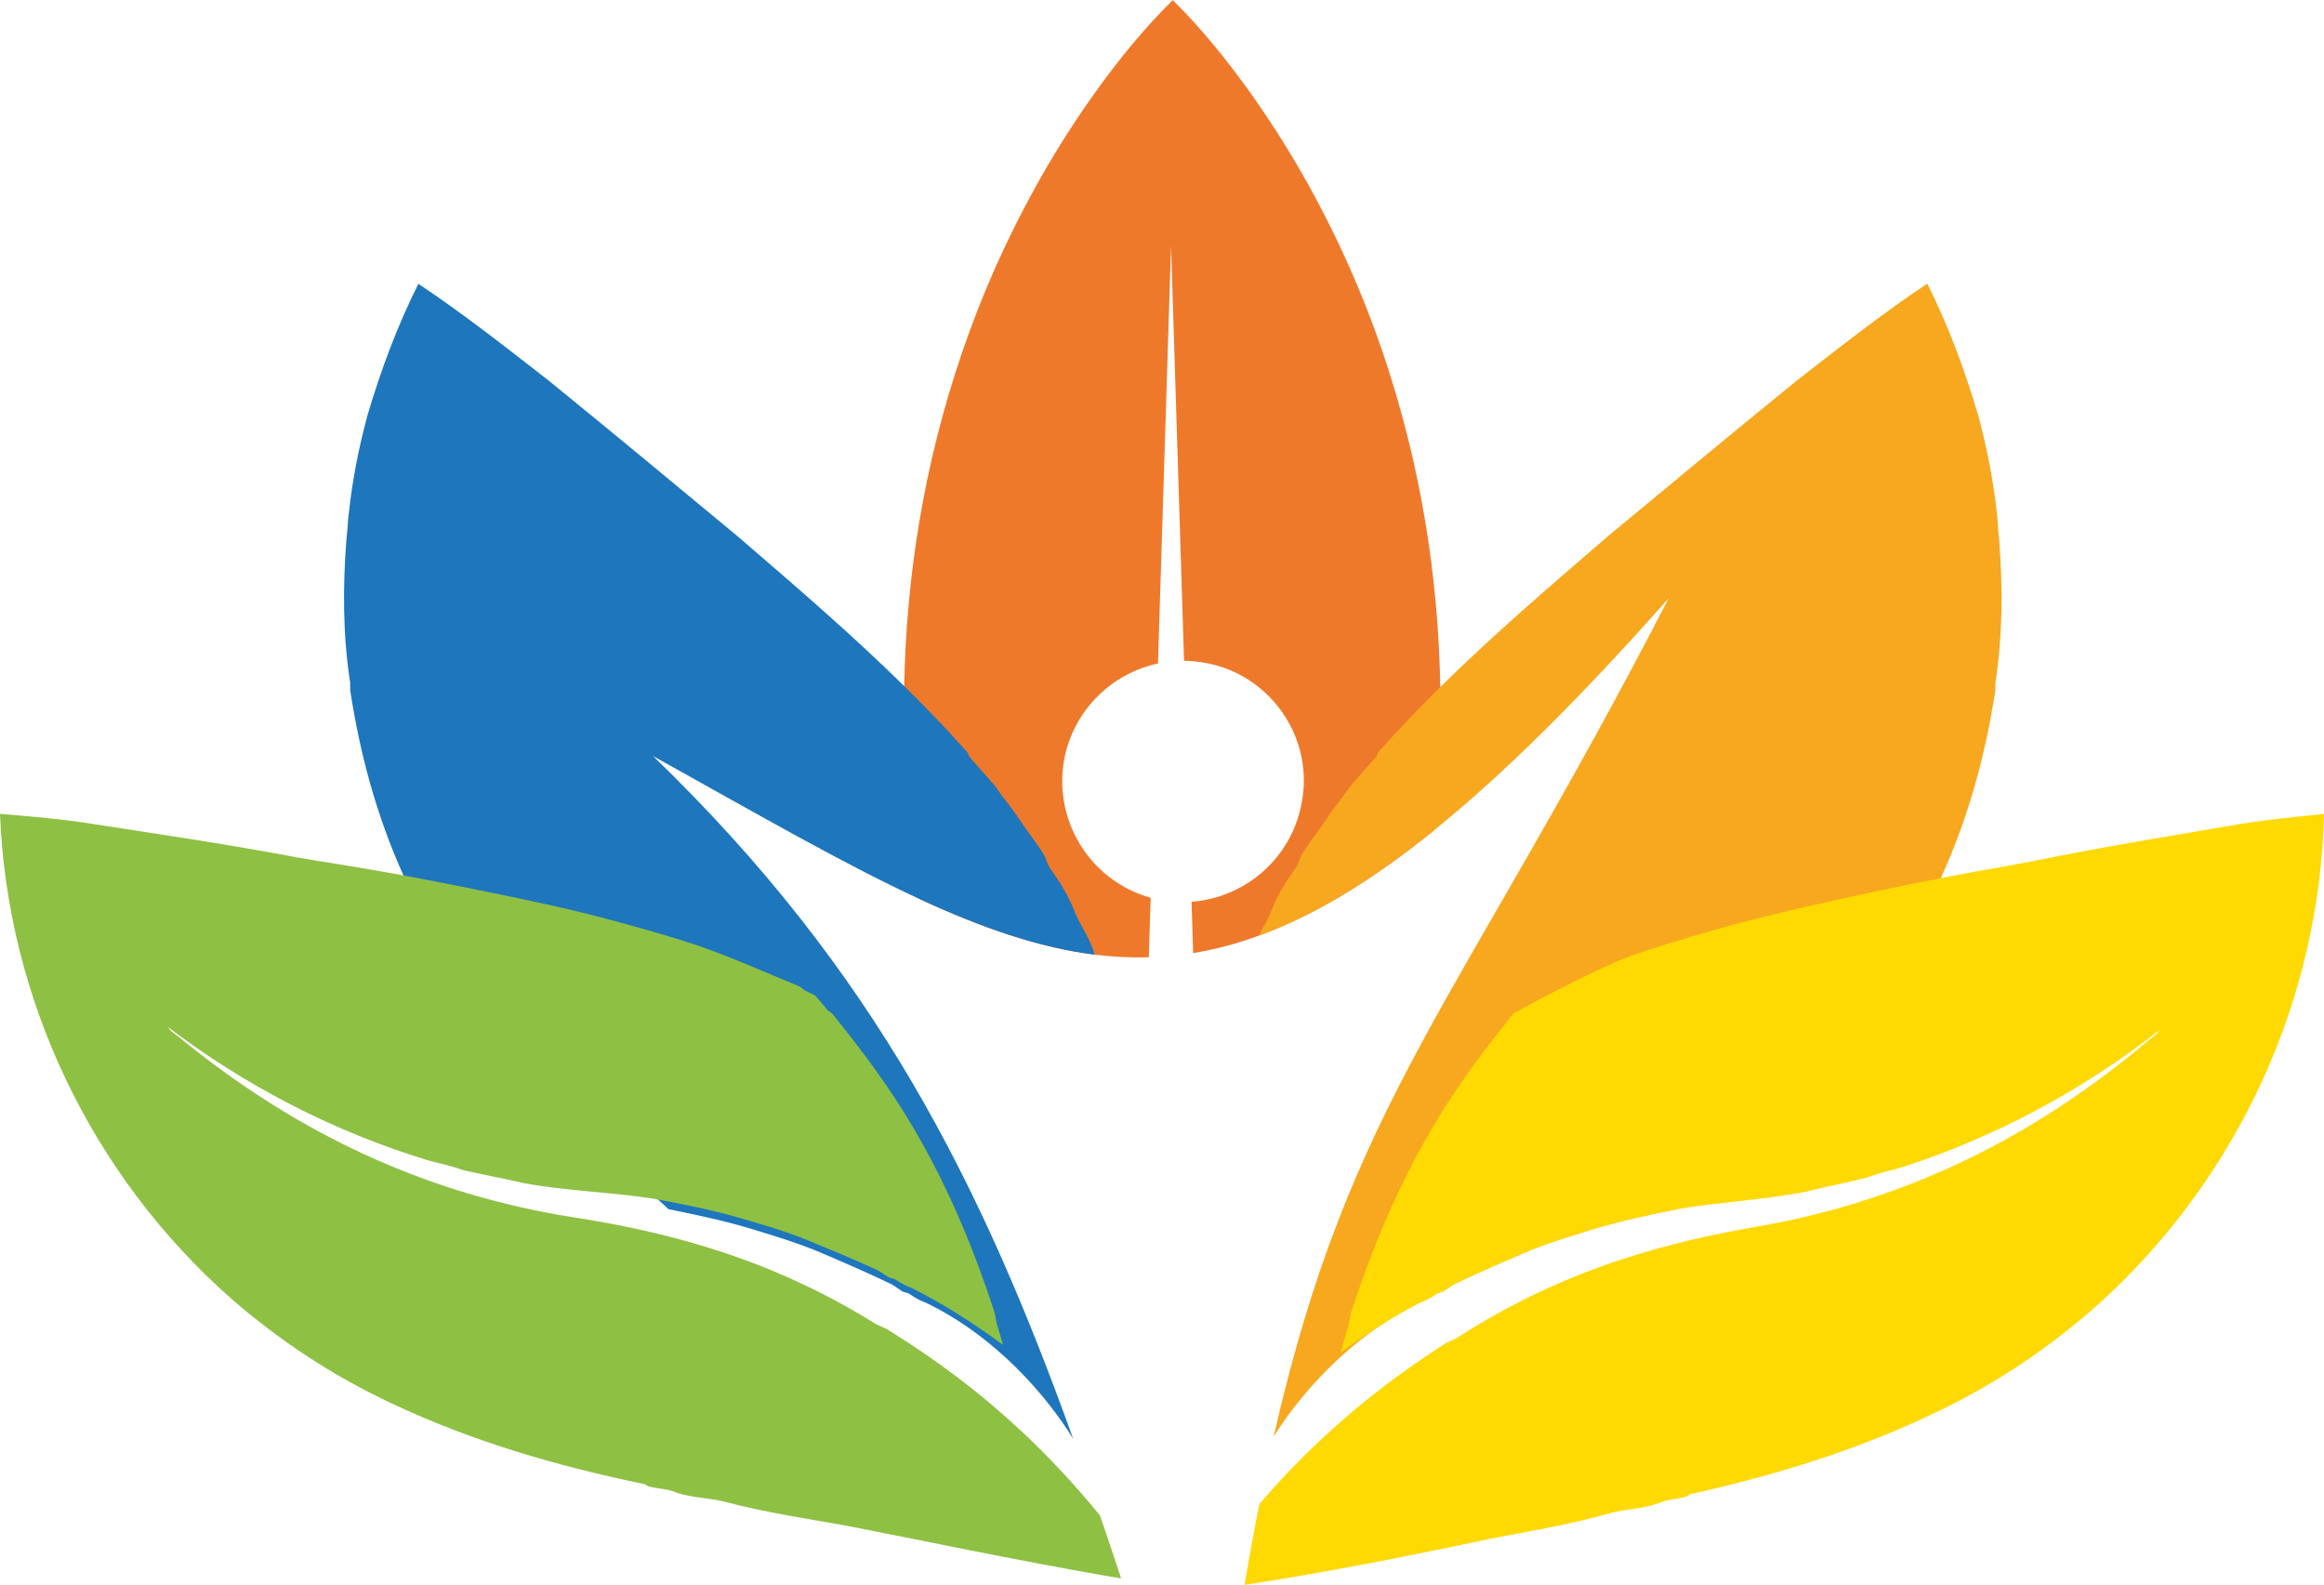
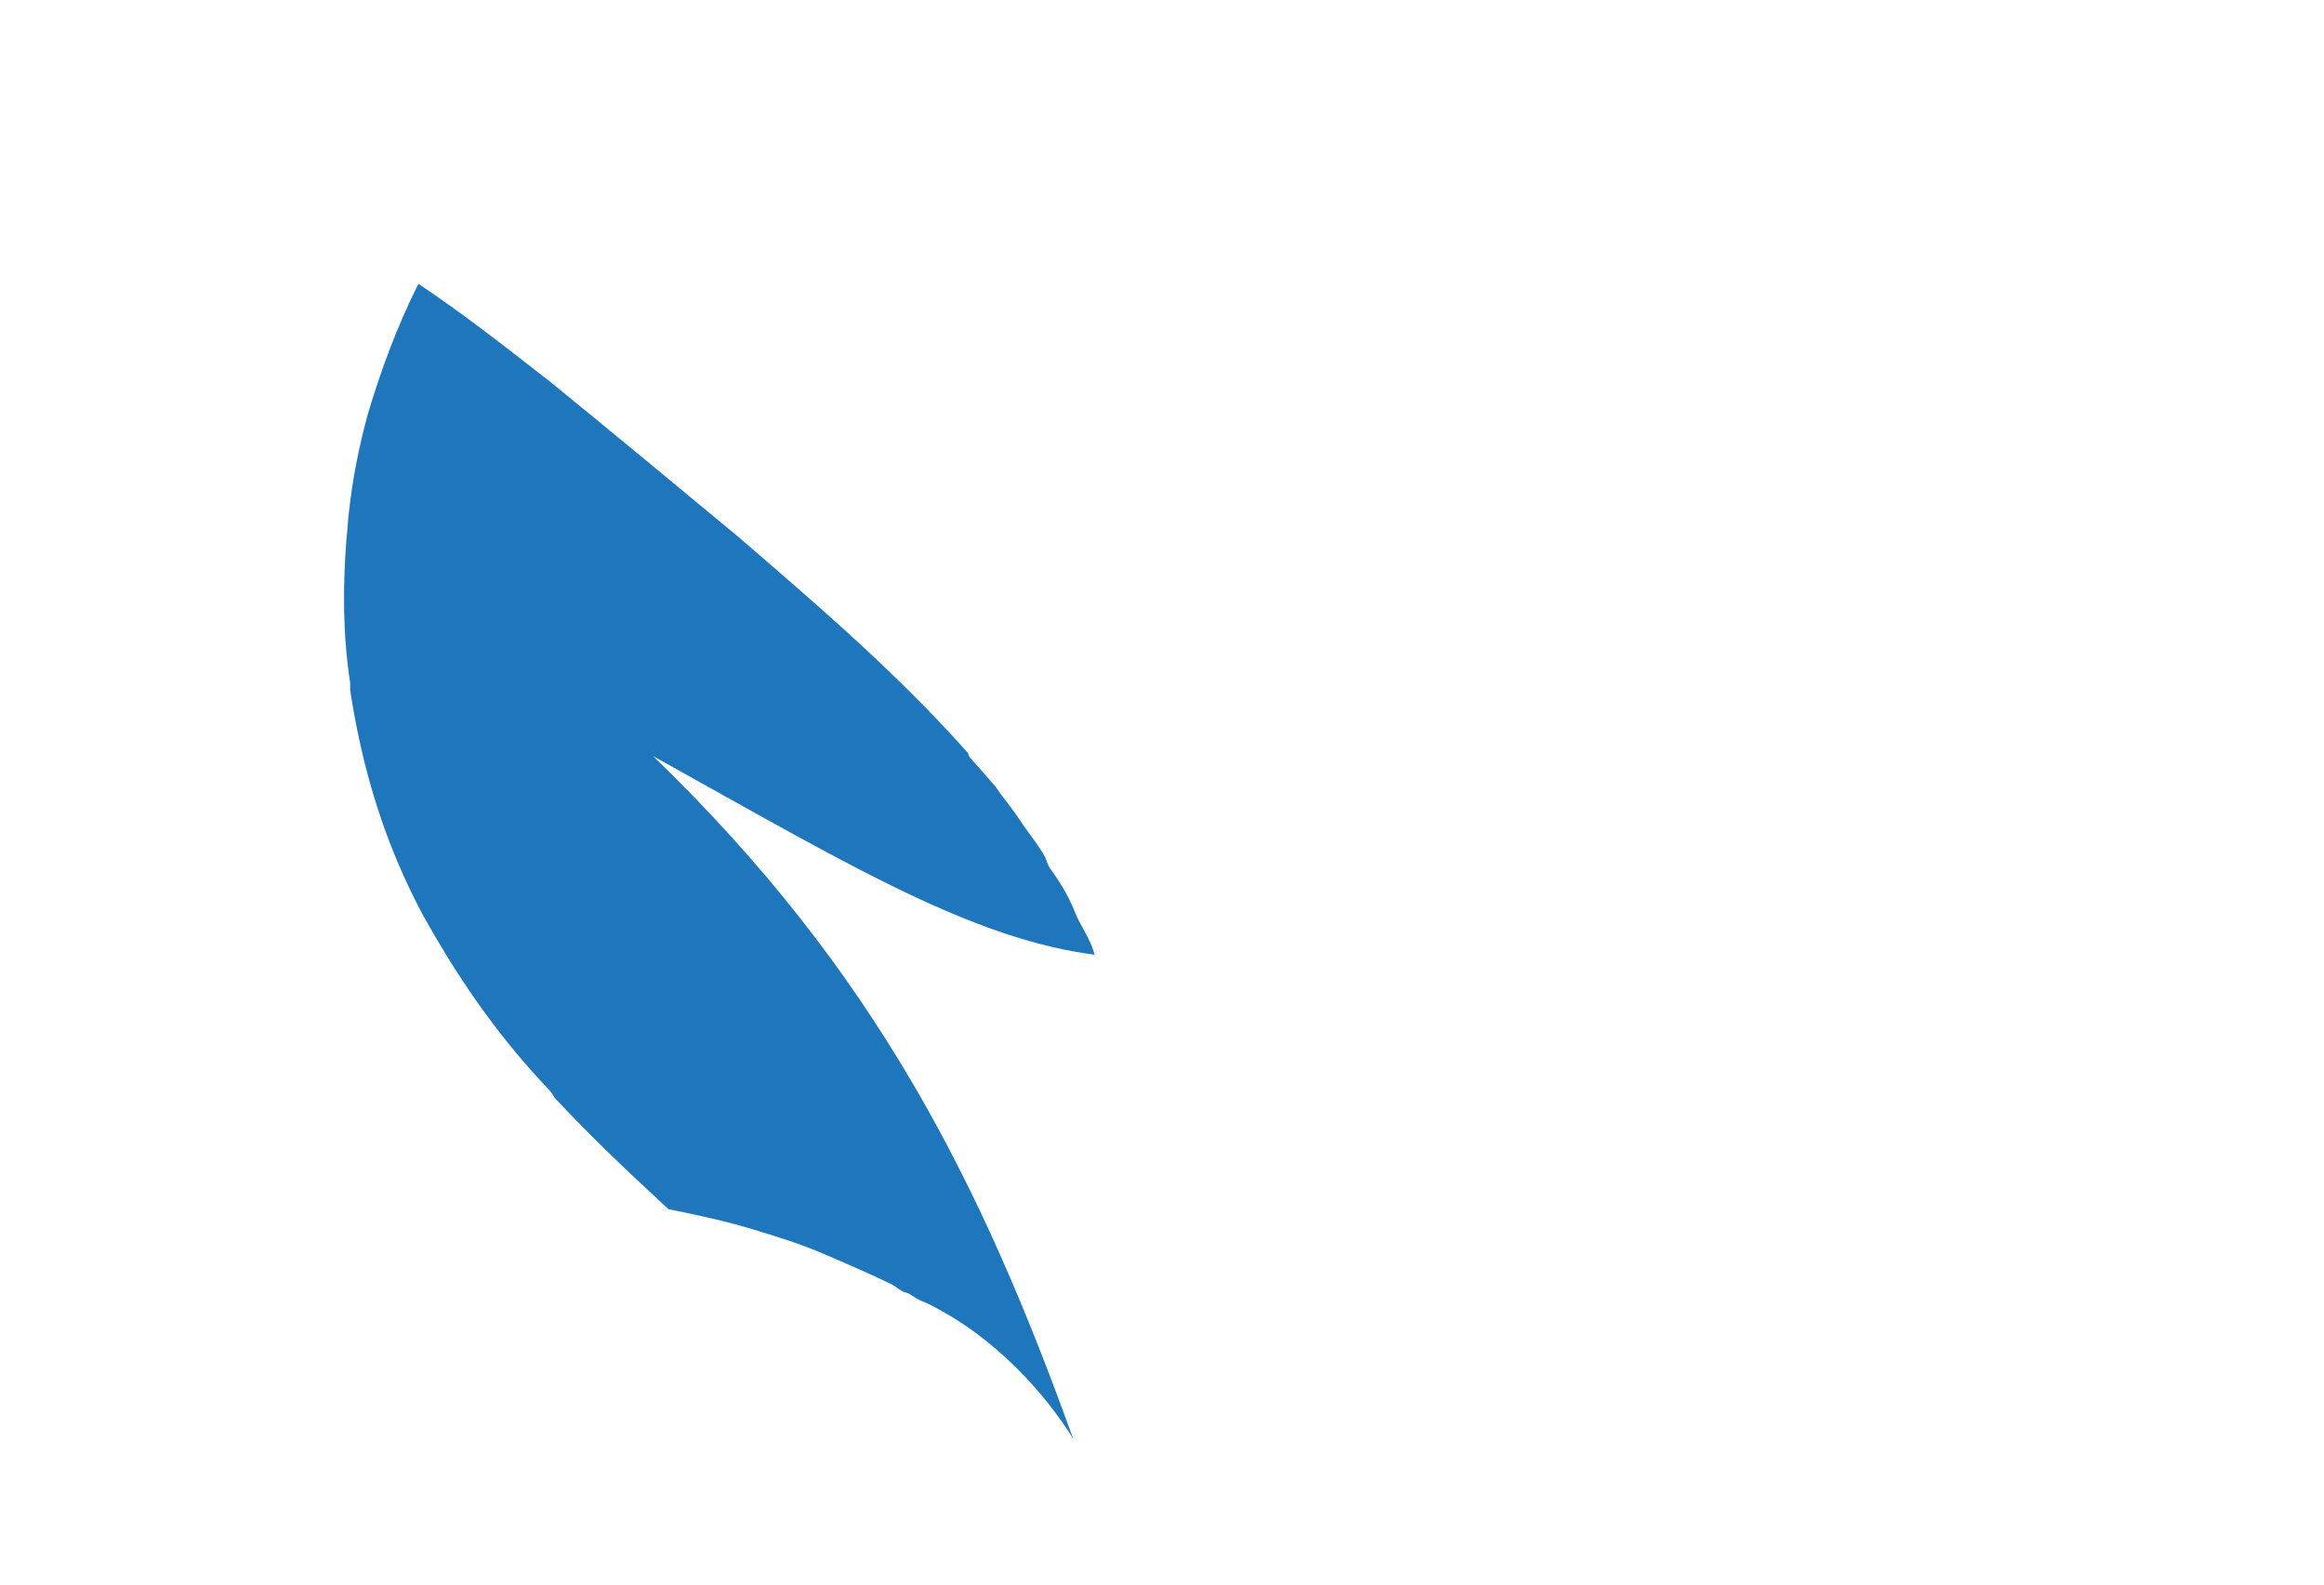
<svg xmlns="http://www.w3.org/2000/svg" viewBox="0 0 486.08 331.49">
  <defs>
    <style> .cls-1 { fill: #ef792b; } .cls-1, .cls-2 { mix-blend-mode: multiply; } .cls-3 { fill: #8ec044; } .cls-4 { isolation: isolate; } .cls-5 { fill: #ffd902; } .cls-6 { fill: #f7a81f; } .cls-7 { fill: #1e76bc; } </style>
  </defs>
  <g class="cls-4">
    <g id="Ebene_1">
      <g>
-         <path class="cls-1" d="M301.29,147.74c.01,8.64-.44,17.29-1.38,25.95-13.3,10.75-25.26,17.87-36.63,22.01-4.65,1.7-9.22,2.9-13.72,3.64l-.34-10.73c11.05-.81,20.71-8.91,22.96-20.29,2.85-13.59-6.08-26.93-19.73-29.62-1.62-.32-3.22-.48-4.8-.49l-2.72-86.81-2.73,87.37c-9.52,2.04-17.4,9.5-19.53,19.59-2.62,13.18,5.4,25.93,18,29.4l-.39,12.46c-3.77.11-7.55-.09-11.35-.56-11.64-1.47-23.51-5.58-36.5-11.58-2.33-13.46-3.39-26.94-3.37-40.41.01-1.38.02-2.77.05-4.16.47-23.23,4.16-46.45,12.08-69.68,4.19-12.3,9.63-24.6,16.61-36.91,3.51-6.14,7.43-12.3,11.87-18.44,4.5-6.16,9.38-12.3,15.62-18.46,6.23,6.16,11.09,12.32,15.58,18.48,4.43,6.16,8.35,12.31,11.85,18.47,6.95,12.31,12.39,24.62,16.56,36.94,7.88,23.28,11.54,46.54,11.97,69.81.02,1.35.04,2.69.04,4.04Z" />
        <g class="cls-2">
-           <path class="cls-6" d="M417.35,142.79v1.55c-2.14,13.92-5.7,26.78-11.41,39.3-1.2,2.63-2.5,5.26-3.89,7.87-6.52,11.71-13.65,22.25-22.37,32.13-1.31,1.48-2.67,2.96-4.06,4.42-.51.53-.77,1.3-1.3,1.81-7.67,8.21-15.48,15.59-23.55,23.02-6.02,1.21-11.79,2.44-17.58,4.19-5.02,1.53-10.04,3.06-14.83,5.13-4.79,2.06-9.57,4.12-14.38,6.45-.81.48-1.35.95-2.15,1.43-.54.23-.8.22-1.32.44-1.08.72-2.17,1.44-3.49,1.88-2.99,1.43-5.8,3.08-8.43,4.88-10.27,7.01-17.8,16.19-22.2,23.18,16.08-70.48,38.52-89.9,82.63-175.35-18.6,20.98-34.65,36.9-49.1,48.55-13.3,10.75-25.26,17.87-36.63,22.01.93-1.8,2.01-3.51,2.72-5.46.69-1.65,1.44-3.16,2.31-4.63.77-1.31,1.64-2.59,2.61-3.93.53-.78.78-1.55,1.04-2.34,1.55-2.85,3.62-5.18,5.45-8.03,1.55-2.34,3.37-4.41,4.92-6.74l5.45-6.22c.26-.26.26-.78.51-1.04,4.26-4.77,8.58-9.26,12.97-13.61,11.11-10.97,22.72-20.89,34.98-31.48,13.48-11.15,25.91-21.52,39.65-32.67,9.33-7.26,17.88-13.99,27.21-20.21,4.41,8.81,7.77,17.88,10.62,27.46,1.81,6.74,3.11,13.22,3.89,20.22.26,1.81.26,3.89.51,5.7.78,10.11.78,19.95-.77,30.06Z" />
-         </g>
+           </g>
        <path class="cls-7" d="M224.45,300.9c-5.46-8.8-16.02-21.34-30.89-28.48-1.32-.44-2.4-1.16-3.48-1.88-.54-.22-.8-.21-1.32-.44-.81-.48-1.36-.95-2.17-1.43-4.8-2.33-9.58-4.39-14.38-6.45-4.79-2.07-9.8-3.6-14.83-5.13-5.79-1.75-11.54-2.97-17.56-4.19-.71-.65-1.42-1.3-2.12-1.97-7.33-6.76-14.43-13.56-21.44-21.05-.51-.51-.77-1.29-1.3-1.81-1.4-1.46-2.74-2.94-4.06-4.42-8.73-9.88-15.84-20.41-22.37-32.13-1.4-2.61-2.69-5.24-3.89-7.87-.09-.18-.17-.37-.25-.55-5.56-12.35-9.04-25.04-11.15-38.75v-1.55c-1.55-10.11-1.55-19.95-.78-30.06.26-1.81.26-3.89.53-5.7.77-7,2.07-13.48,3.88-20.22,2.85-9.58,6.23-18.65,10.64-27.46,9.33,6.22,17.88,12.95,27.21,20.21,13.73,11.15,26.18,21.52,39.65,32.67,12.18,10.51,23.71,20.38,34.76,31.27.07.06.15.13.22.21,4.39,4.34,8.71,8.84,12.97,13.61.26.26.26.78.51,1.04l5.45,6.22c1.55,2.34,3.37,4.41,4.92,6.74,1.81,2.85,3.89,5.18,5.45,8.03.26.78.51,1.55,1.03,2.34.98,1.33,1.84,2.62,2.61,3.93.88,1.47,1.64,2.97,2.33,4.63,1.03,2.84,2.85,5.18,3.88,8.03.15.47.29.93.45,1.38-11.64-1.47-23.51-5.58-36.5-11.58-16.25-7.51-34.28-17.98-55.85-29.95,46.53,44.92,68.73,89.59,87.86,142.78Z" />
        <g class="cls-2">
-           <path class="cls-5" d="M486.08,170.22c-.89,38.63-17.8,75.83-46.81,102.22-10.11,9.03-20.65,16.22-32.93,22.27-17.09,8.37-34.26,13.63-52.66,17.78-.26-.02-.53.22-.81.47-2.11.66-4.17.54-6.05,1.48-3.18,1.11-6.82,1.16-9.99,2.02-8.44,2.39-16.56,3.73-24.97,5.34-17,3.6-34.44,7.07-51.57,9.69,1.02-5.94,2.04-11.55,3.11-16.89,4.23-4.96,8.67-9.58,13.37-13.95,7.66-7.12,16.02-13.57,25.48-19.63.81-.48,1.59-.69,2.4-1.16,11.3-7.29,22.73-12.58,34.7-16.51,9.18-3,18.68-5.2,28.68-6.89,28.85-5.12,53.91-16.93,76.75-35.1,2.18-1.7,4.09-3.4,6.27-5.09.27-.24.56-.76.83-.99-16.03,12.58-34.24,22.45-54.07,28.86-2.37.64-5.01,1.27-7.39,2.18-4.22,1.05-8.42,1.85-12.63,2.91-9.19,1.81-17.77,2.11-26.95,3.66-.01.01-.04.01-.05.01-6.02,1.21-11.79,2.44-17.58,4.19-5.02,1.53-10.04,3.06-14.83,5.13-4.79,2.06-9.57,4.12-14.38,6.45-.81.48-1.35.95-2.15,1.43-.54.23-.8.22-1.32.44-1.08.72-2.17,1.44-3.49,1.88-2.94,1.54-5.73,3.18-8.43,4.88-2.82,1.8-5.54,3.68-8.22,5.64.51-1.96,1.08-3.93,1.7-5.89.26-.78.26-1.82.51-2.59,4.41-13.48,9.6-25.92,16.85-38.36,5.18-8.81,10.62-16.07,17.1-24.11.26-.26,17.2-9.41,24.59-12.09,2.58-.89,5.15-1.73,7.75-2.53,3.27-1.03,6.57-1.99,9.96-2.95,6.06-1.74,12.12-3.21,18.43-4.68,9.86-2.22,19.14-4.25,28.69-6.09,4.7-.92,9.45-1.79,14.38-2.62,1.84-.42,3.4-.59,5.24-1,13.93-2.84,27.02-4.96,40.66-7.29,6.56-1.19,13.34-1.84,19.86-2.51Z" />
-         </g>
+           </g>
        <g class="cls-2">
-           <path class="cls-3" d="M230.11,317.08c1.47,4.3,2.93,8.64,4.38,13.05-1.16-.2-2.33-.39-3.51-.6-18.52-3.21-39.48-7.61-54.35-10.51-8.43-1.47-16.57-2.69-25.05-4.93-3.17-.81-6.82-.81-10.01-1.87-1.88-.91-3.95-.76-6.07-1.38-.28-.23-.56-.48-.82-.45-18.47-3.86-35.73-8.84-52.93-16.94-12.39-5.86-23.03-12.88-33.29-21.75C19.01,245.76,1.52,208.83,0,170.22c6.54.56,13.34,1.11,19.91,2.19,13.67,2.13,26.79,4.03,40.76,6.65,1.85.39,3.41.54,5.26.92,6.35.98,12.43,2.02,18.46,3.12,8.18,1.51,16.24,3.15,24.75,4.92,4.48.95,8.84,1.92,13.16,2.99,1.79.44,3.57.91,5.35,1.38,6.11,1.63,11.93,3.28,17.8,5.2,7.47,2.57,14.44,5.7,21.94,8.8.28.23.56.48.83.71.77.37,1.53.73,2.28,1.11.87.97,1.7,1.97,2.53,3.01.26.26.77.51,1.03.77,6.49,8.04,11.92,15.3,17.11,24.11,7.26,12.43,12.43,24.88,16.84,38.36.27.77.27,1.81.53,2.59.44,1.41.86,2.82,1.25,4.23-6.03-4.41-12.17-8.4-19.09-11.9-1.33-.43-2.42-1.13-3.51-1.82-.54-.22-.8-.21-1.33-.43-.82-.45-1.37-.93-2.18-1.4-4.85-2.25-9.67-4.23-14.49-6.22-4.82-1.99-9.86-3.44-14.91-4.9-5.47-1.55-10.92-2.66-16.56-3.71h-.02c-.37-.06-.73-.13-1.11-.21-9.19-1.41-17.78-1.55-27-3.23-4.22-.99-8.43-1.73-12.67-2.72-2.4-.86-5.04-1.44-7.43-2.06-19.93-6.08-38.3-15.67-54.52-27.99.28.23.58.73.84.98,2.2,1.65,4.15,3.33,6.34,4.99,23.13,17.81,48.39,29.21,77.31,33.87,10.28,1.57,20.04,3.68,29.47,6.66,11.79,3.71,23.07,8.76,34.26,15.74.82.45,1.62.66,2.42,1.13,10.48,6.47,19.66,13.45,28.03,21.28,5.83,5.43,11.27,11.3,16.49,17.71Z" />
-         </g>
+           </g>
      </g>
    </g>
  </g>
</svg>